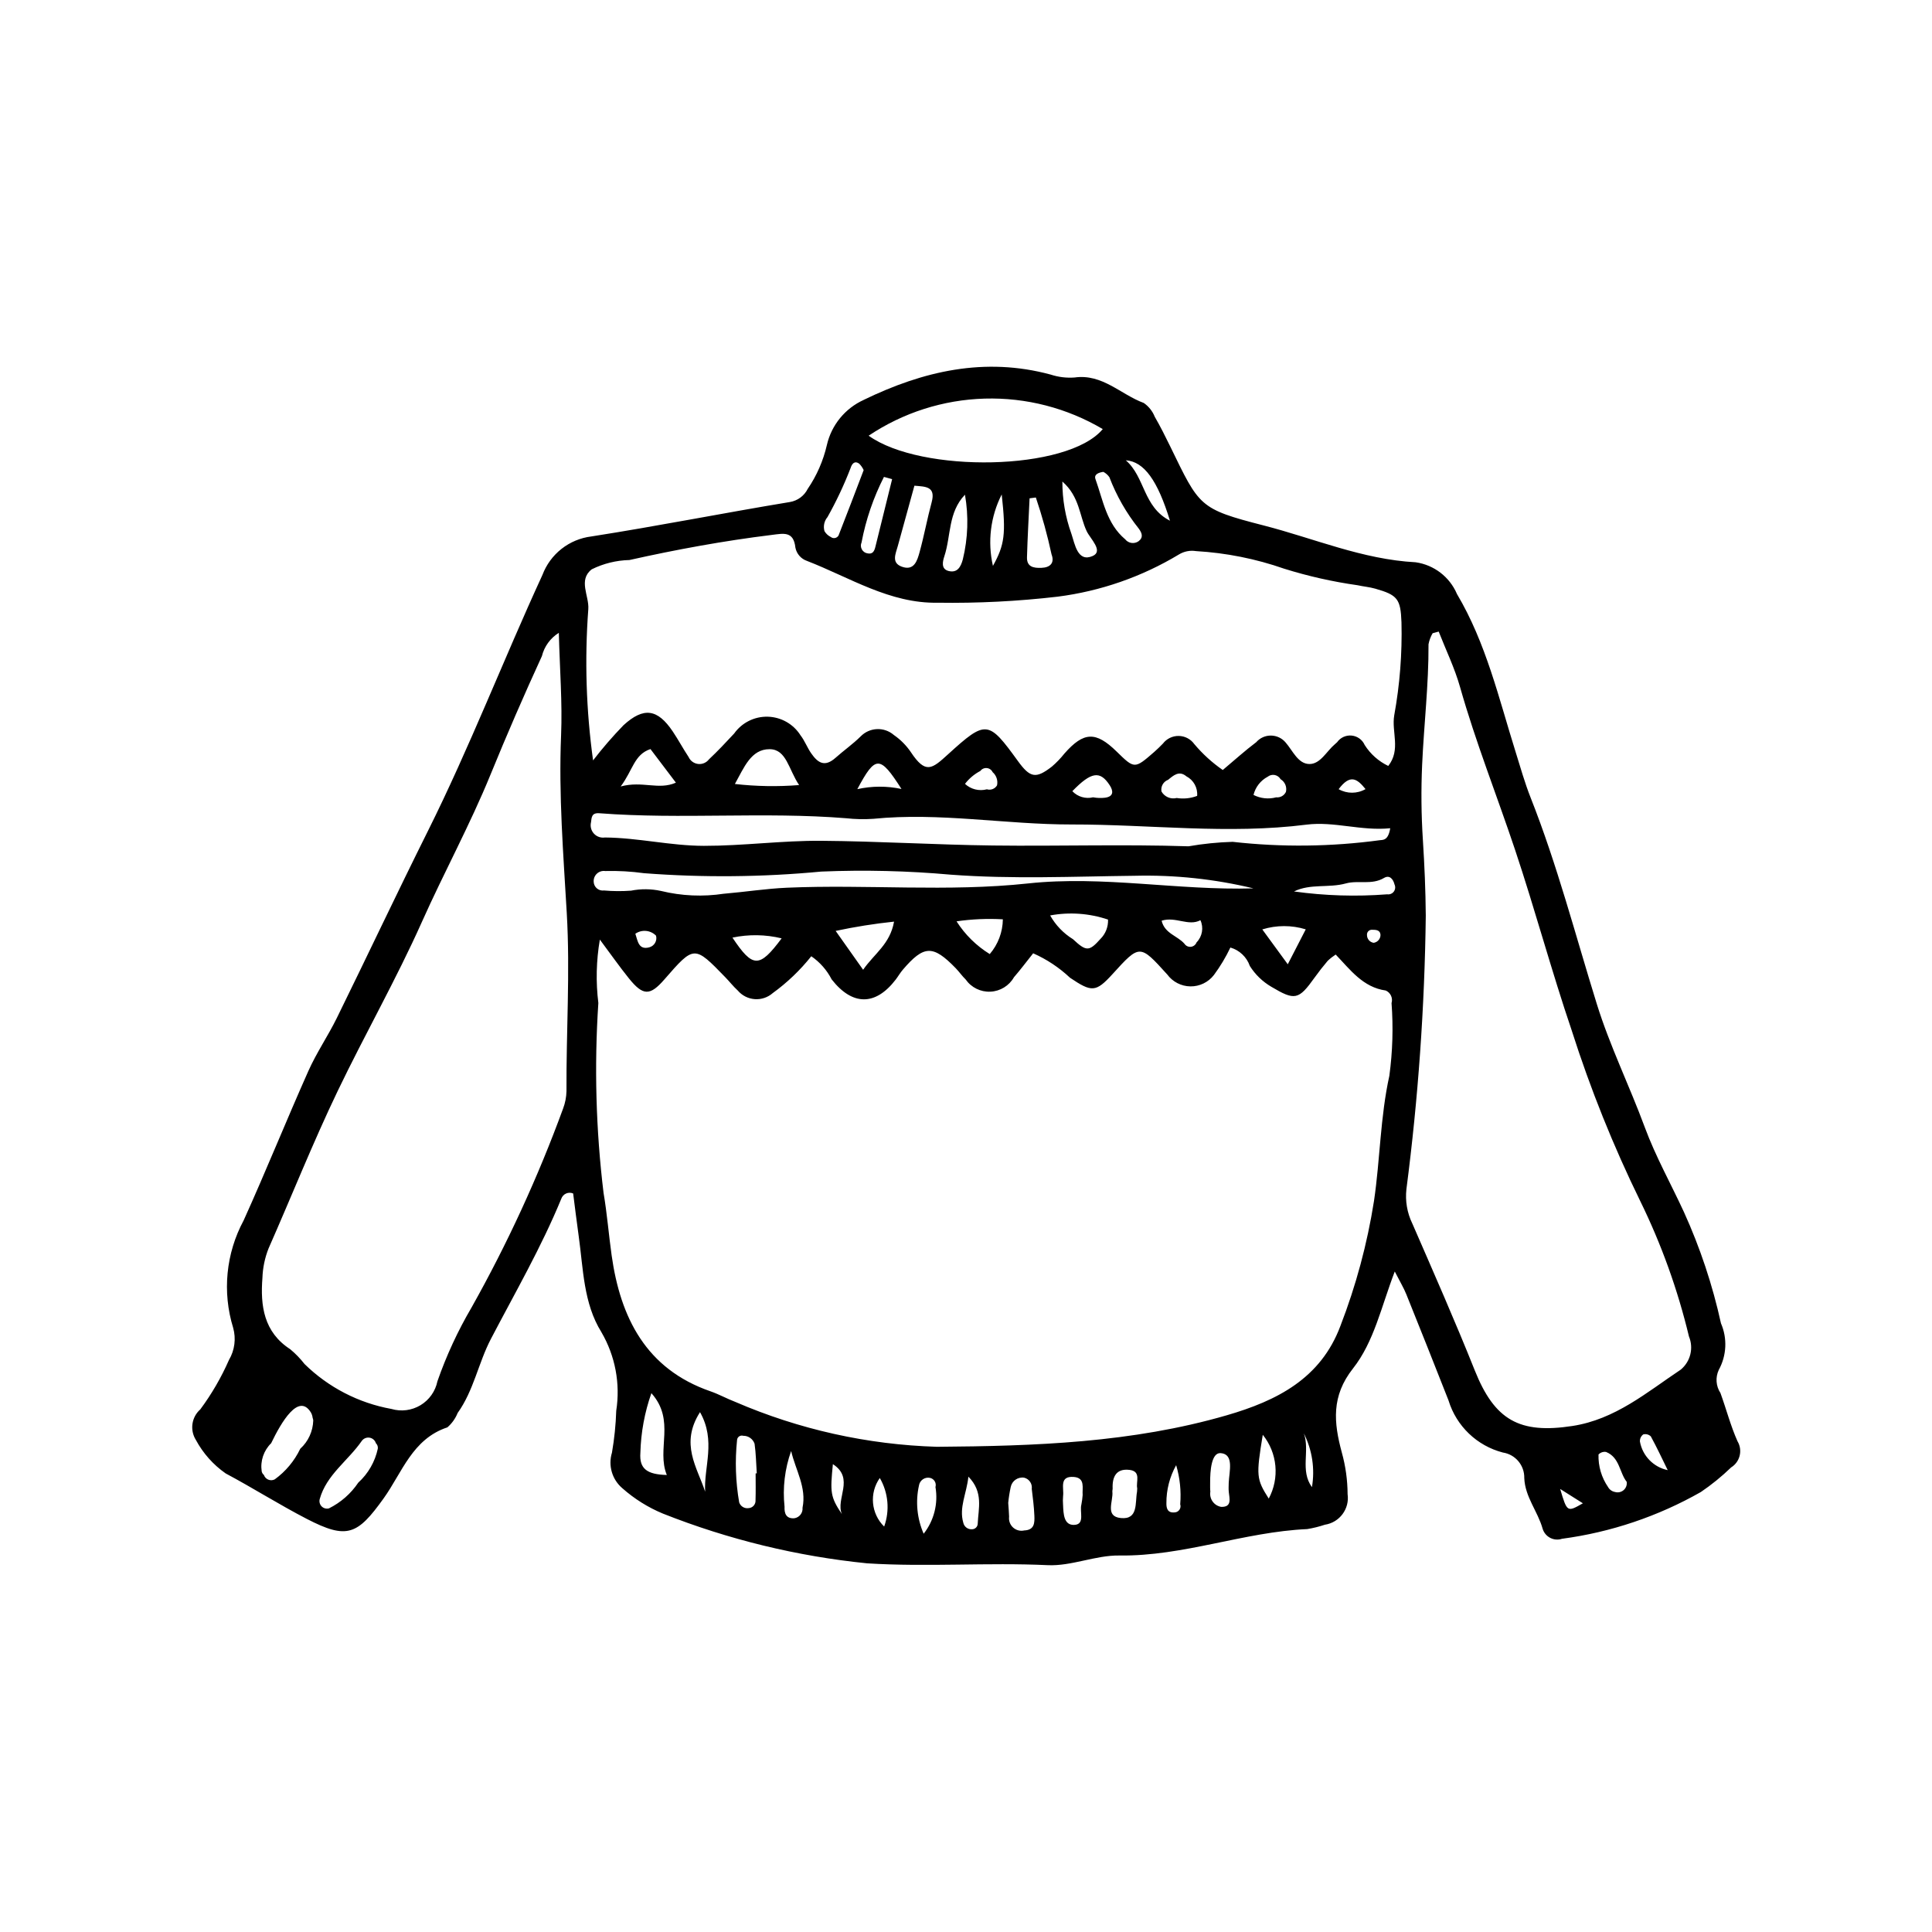
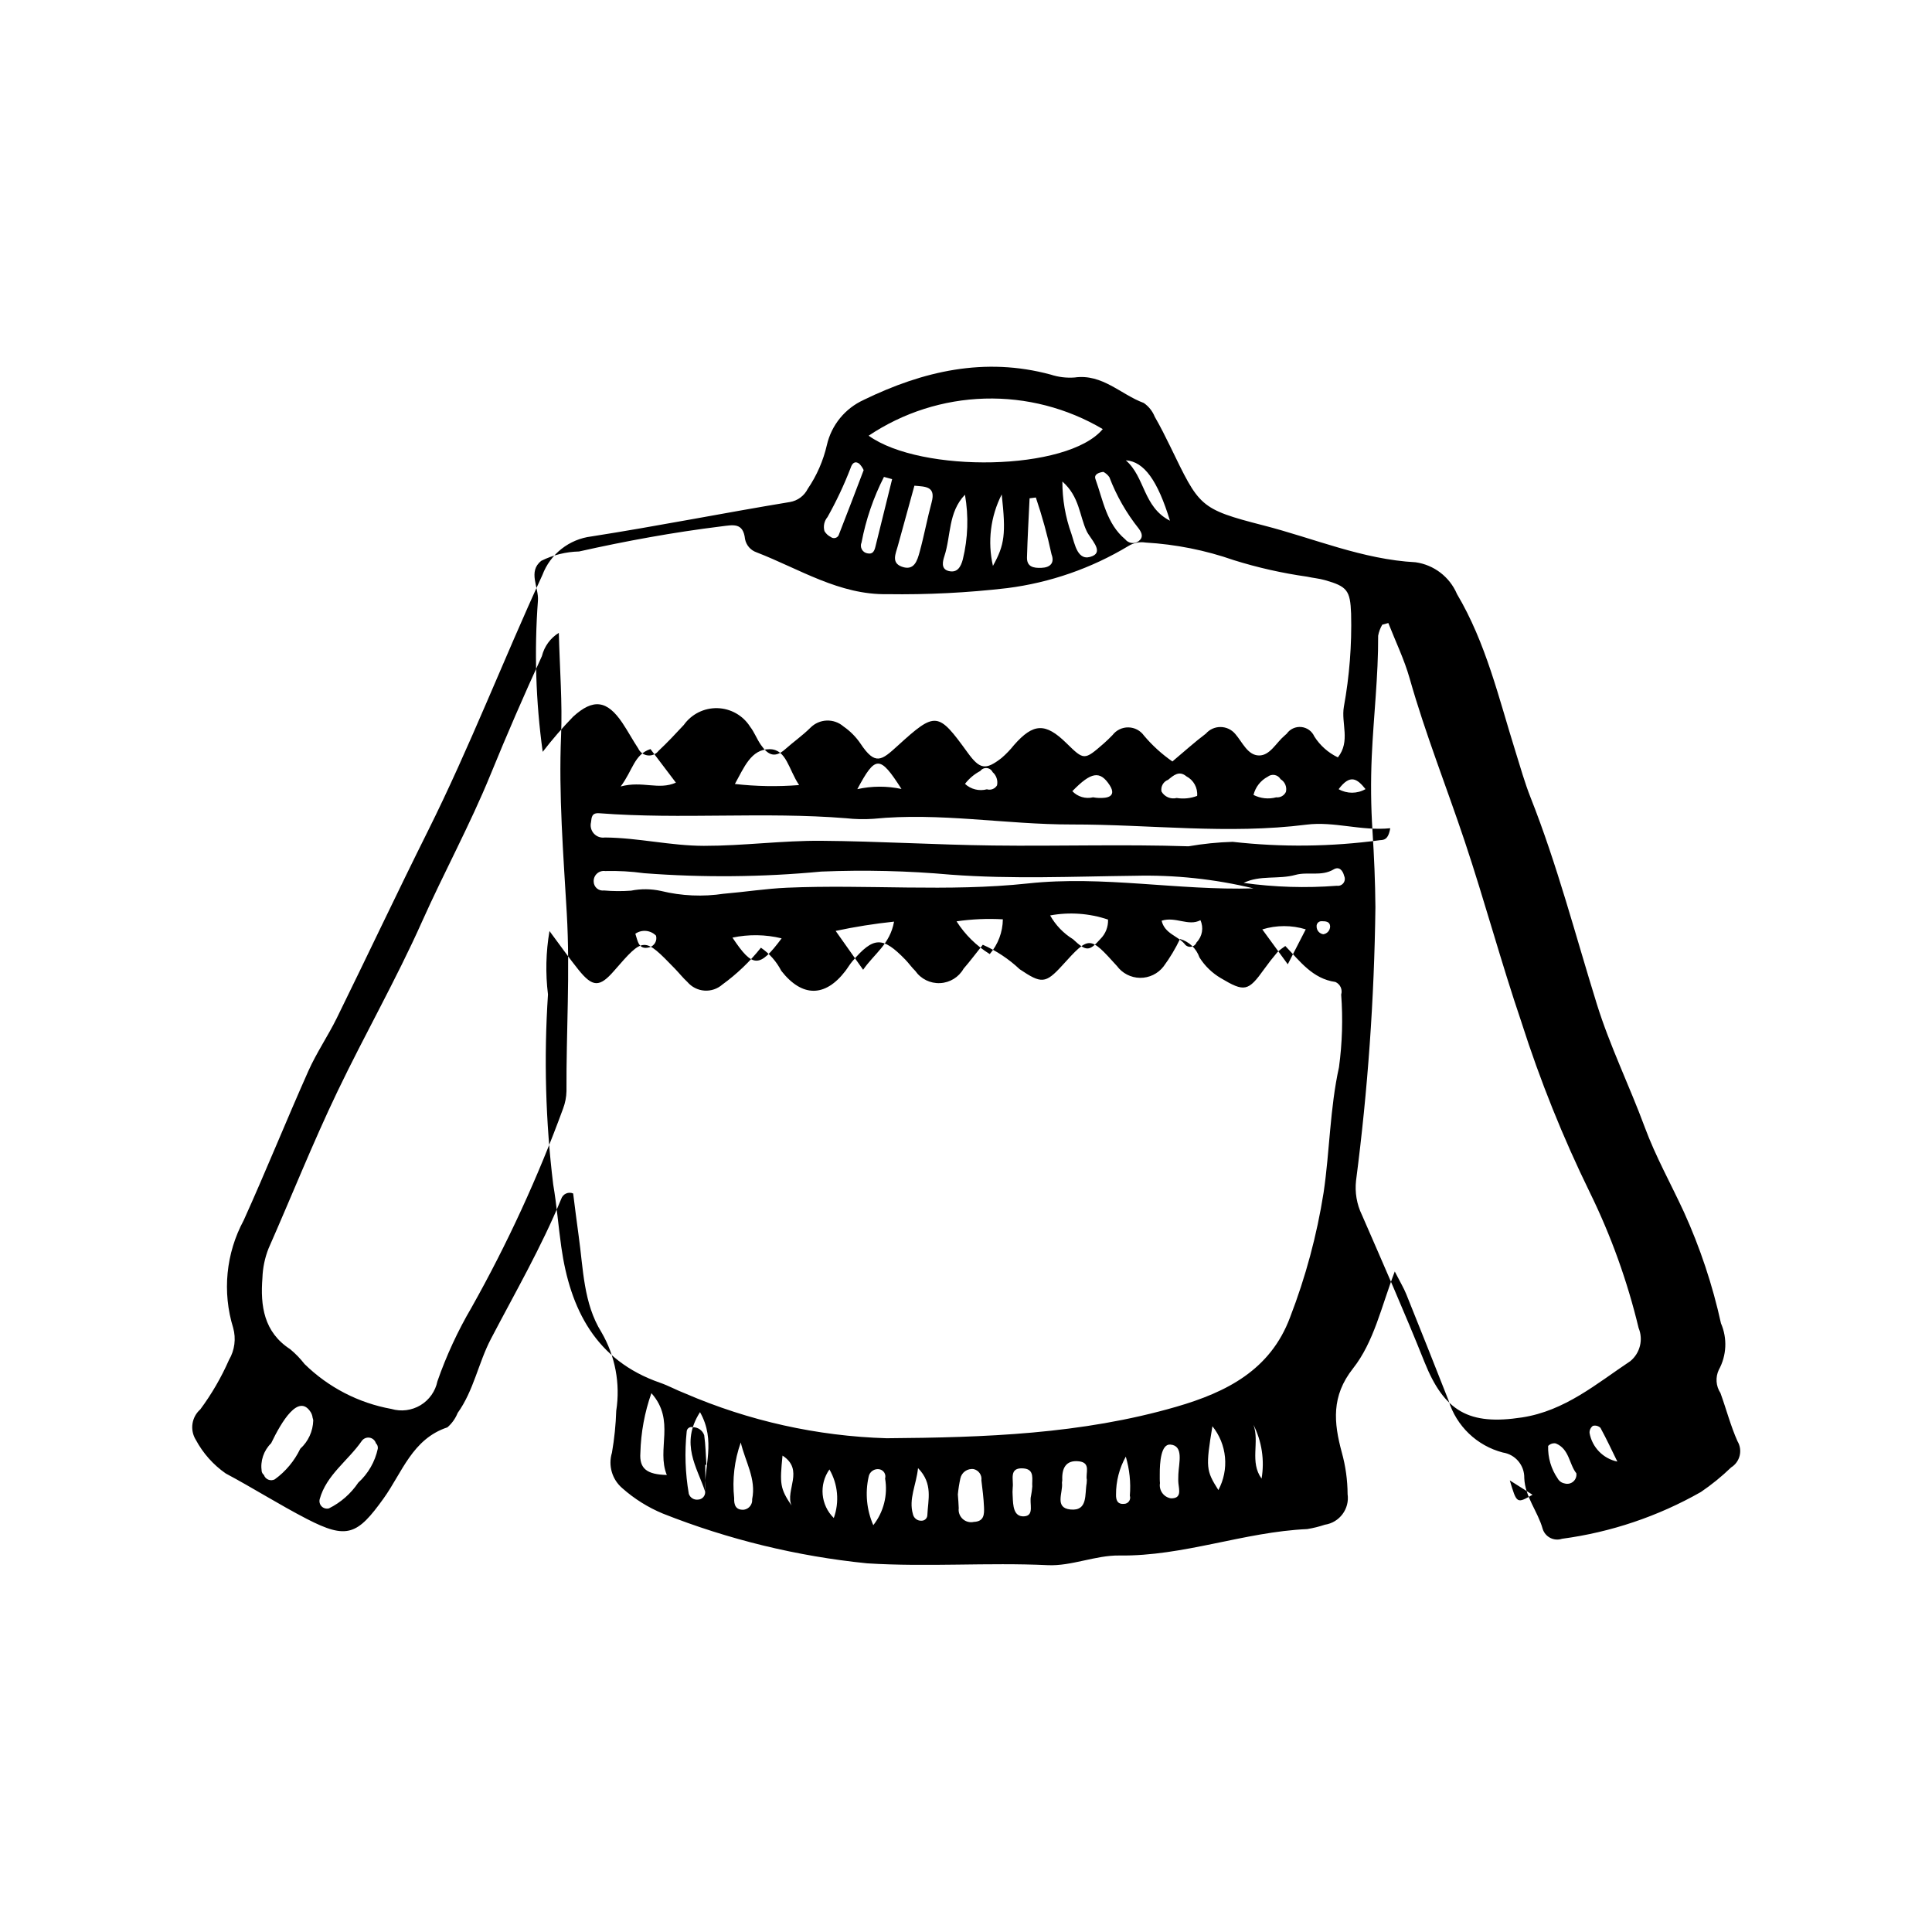
<svg xmlns="http://www.w3.org/2000/svg" fill="#000000" width="800px" height="800px" version="1.1" viewBox="144 144 512 512">
-   <path d="m604.46 525.96c-1.84-4.121-2.977-8.547-4.527-12.805-1.199-1.824-1.363-4.137-0.441-6.117 2.09-3.805 2.309-8.359 0.582-12.344-2.231-10.152-5.523-20.043-9.82-29.504-3.449-7.484-7.496-14.68-10.371-22.457-4.051-10.969-9.262-21.555-12.719-32.691-5.676-18.281-10.477-36.828-17.539-54.676-1.555-3.93-2.711-8.066-3.981-12.125-4.449-14.203-7.816-28.832-15.551-41.852l0.004-0.004c-1.934-4.512-6.082-7.688-10.941-8.379-14.062-0.742-26.914-6.324-40.27-9.754-17.168-4.41-17.008-4.996-24.789-20.996-1.281-2.633-2.602-5.254-4.062-7.789l-0.004 0.004c-0.586-1.488-1.602-2.769-2.918-3.68-6.098-2.242-10.957-7.785-18.332-6.754-2.137 0.16-4.285-0.098-6.324-0.766-17.48-4.727-33.801-0.957-49.566 6.703l0.004 0.004c-4.941 2.246-8.551 6.664-9.762 11.953-0.957 4.16-2.68 8.105-5.082 11.633-0.926 1.84-2.668 3.129-4.699 3.473-17.574 2.902-35.051 6.383-52.648 9.129-2.883 0.355-5.617 1.496-7.898 3.293-2.285 1.797-4.031 4.188-5.055 6.906-10.359 22.504-19.27 45.648-30.34 67.84-8.203 16.441-16.035 33.07-24.141 49.562-2.344 4.766-5.383 9.203-7.543 14.043-5.856 13.137-11.227 26.496-17.152 39.602l0.004-0.008c-4.707 8.738-5.711 18.996-2.789 28.48 0.805 2.867 0.406 5.938-1.102 8.504-2.039 4.644-4.59 9.047-7.613 13.121-2.312 2.043-2.809 5.461-1.172 8.078 1.902 3.543 4.609 6.59 7.91 8.891 7.258 3.867 14.219 8.289 21.492 12.047 10.684 5.516 13.406 4.25 20.344-5.418 4.922-6.856 7.609-15.766 16.914-18.844 1.195-1.035 2.129-2.344 2.719-3.812 4.266-5.953 5.488-13.27 8.828-19.652 6.414-12.27 13.355-24.277 18.637-37.117 0.211-0.617 0.668-1.121 1.266-1.387 0.598-0.266 1.277-0.27 1.879-0.012 0.465 3.586 0.926 7.449 1.469 11.301 1.223 8.68 1.238 17.777 6.023 25.461v0.004c3.66 6.277 5.047 13.621 3.926 20.801-0.121 3.731-0.5 7.449-1.137 11.125-1.047 3.406 0.035 7.109 2.75 9.418 3.191 2.828 6.832 5.106 10.773 6.734 17.336 6.867 35.543 11.301 54.094 13.172 16.02 1.012 31.93-0.262 47.883 0.488 6.262 0.293 12.645-2.652 18.949-2.562 17.027 0.234 33.008-6.254 49.832-7.004v-0.004c1.582-0.258 3.137-0.645 4.656-1.152 3.891-0.59 6.578-4.207 6.016-8.102-0.016-3.734-0.535-7.449-1.535-11.047-2.148-7.949-2.809-14.934 2.957-22.246 5.59-7.086 7.492-16.359 11.078-25.711 1.406 2.754 2.375 4.344 3.062 6.047 3.773 9.367 7.508 18.754 11.199 28.156l-0.004 0.004c2.082 6.773 7.527 11.988 14.387 13.77 3.32 0.504 5.75 3.394 5.676 6.75 0.195 5.043 3.59 8.852 4.871 13.469 0.32 1.039 1.043 1.902 2.008 2.398 0.965 0.5 2.09 0.586 3.121 0.242 12.949-1.727 25.441-5.938 36.797-12.395 2.856-1.938 5.539-4.121 8.023-6.519 2.356-1.461 3.109-4.539 1.695-6.922zm-380.88 1.965-0.012 0.02c-1.543 3.223-3.867 6.008-6.762 8.105-0.531 0.273-1.152 0.301-1.703 0.074-0.551-0.227-0.977-0.68-1.164-1.242-0.301-0.238-0.508-0.578-0.586-0.953-0.41-2.746 0.52-5.519 2.504-7.461 2.754-5.723 7.254-13.285 10.469-8.25v-0.004c0.289 0.461 0.465 0.984 0.523 1.523 0.09 0.223 0.145 0.457 0.164 0.695-0.078 2.859-1.316 5.566-3.434 7.492zm15.367 8.992c-1.957 2.91-4.637 5.262-7.777 6.82-0.688 0.18-1.422-0.02-1.926-0.52-0.5-0.504-0.699-1.238-0.52-1.926 1.773-6.449 7.523-10.176 11.16-15.445 0.473-0.648 1.273-0.977 2.066-0.844 0.793 0.133 1.441 0.707 1.672 1.477 0.395 0.367 0.578 0.906 0.5 1.441-0.742 3.465-2.551 6.613-5.176 8.996zm55.176-103.76c-0.035 1.574-0.336 3.133-0.891 4.609-6.66 18.203-14.781 35.844-24.273 52.742-3.641 6.203-6.668 12.75-9.035 19.539-0.543 2.652-2.172 4.957-4.492 6.352-2.32 1.391-5.117 1.75-7.715 0.984-8.688-1.57-16.703-5.719-23.008-11.902-1.125-1.445-2.402-2.766-3.812-3.934-6.988-4.527-7.926-11.496-7.352-18.887 0.09-2.668 0.637-5.305 1.617-7.789 6.125-13.879 11.734-27.996 18.293-41.668 7.231-15.074 15.535-29.621 22.367-44.918 5.852-13.094 12.754-25.738 18.168-39 4.32-10.578 8.859-21.047 13.621-31.41v0.004c0.629-2.562 2.238-4.777 4.484-6.168 0.254 9.828 0.961 18.535 0.598 27.199-0.66 15.758 0.602 31.414 1.508 47.098 0.91 15.719-0.16 31.43-0.078 47.148zm159.93-151.16c-7.164-3.672-6.559-11.562-11.703-16.012 4.867 0.332 8.449 5.387 11.703 16.012zm-16.059-11.547c1.875 4.914 4.5 9.512 7.781 13.625 0.859 1.172 1.32 2.34-0.07 3.379h-0.004c-1.129 0.773-2.664 0.543-3.516-0.535-4.953-4.164-5.859-10.348-7.875-15.953-0.438-1.211 0.77-1.742 2.098-1.914 0.633 0.332 1.176 0.812 1.586 1.398zm-4.438 20.902c-4.008 1.742-4.703-3.195-5.621-5.887-1.598-4.441-2.406-9.129-2.394-13.852 4.578 4.008 4.519 9.109 6.445 13.164 0.957 2.019 4.531 5.285 1.57 6.574zm2.688-33.641c-9.285 11.172-48.168 11.727-62.043 1.754 9.121-6.113 19.789-9.52 30.77-9.832 10.977-0.309 21.82 2.492 31.273 8.078zm-16.285 36.777c-2.066 0.07-3.867-0.25-3.797-2.801 0.145-5.211 0.449-10.422 0.688-15.629l1.664-0.215-0.004-0.004c1.672 4.941 3.062 9.977 4.16 15.074 0.84 2.211-0.266 3.488-2.711 3.574zm-12.816-0.52h-0.004c-1.469-6.391-0.645-13.09 2.324-18.934 1.164 10.488 0.77 13.359-2.324 18.934zm-7.981-1.73c-0.562 2.094-1.5 3.621-3.738 3.09-2.168-0.516-1.57-2.66-1.148-3.953 1.77-5.402 0.957-11.594 5.453-16.277l-0.004-0.004c1 5.691 0.805 11.531-0.566 17.145zm-8.262-15.137c-1.18 4.356-1.988 8.816-3.184 13.168-0.621 2.258-1.43 5.113-4.731 3.906-2.832-1.035-1.621-3.43-1.062-5.453 1.418-5.113 2.816-10.23 4.406-16.008 2.832 0.266 5.734 0.094 4.57 4.387zm-12.641-6.715 2.164 0.59c-1.48 5.981-2.973 11.961-4.438 17.945-0.273 1.121-0.711 2.008-2.047 1.73v0.004c-0.648-0.09-1.215-0.477-1.531-1.047-0.32-0.57-0.352-1.258-0.086-1.855 1.145-6.039 3.144-11.887 5.938-17.367zm-14.961 10.641c2.352-4.184 4.398-8.535 6.125-13.012 0.324-1.012 0.98-2.016 2.242-1.168v-0.004c0.508 0.5 0.922 1.09 1.215 1.742-2.262 5.914-4.414 11.641-6.66 17.328-0.199 0.348-0.543 0.59-0.938 0.668-0.391 0.074-0.801-0.023-1.113-0.273-0.699-0.344-1.281-0.883-1.676-1.555-0.367-1.297-0.066-2.695 0.805-3.727zm4.949 79.812v0.004c2.383 0.262 4.781 0.316 7.172 0.152 17.613-1.758 35.07 1.523 52.617 1.5 20.738-0.027 41.445 2.68 62.23 0.039 7.231-0.918 14.523 1.734 22.16 0.957-0.531 3.152-1.746 3.086-2.711 3.164-12.949 1.754-26.066 1.902-39.051 0.438-3.922 0.117-7.828 0.512-11.691 1.184-17.277-0.562-34.59 0.004-51.883-0.211-15.148-0.188-30.285-1.129-45.43-1.246-10.375-0.082-20.715 1.348-31.125 1.336-8.816-0.012-17.41-2.141-26.203-2.211v-0.004c-1.09 0.172-2.195-0.211-2.938-1.027-0.746-0.812-1.031-1.945-0.766-3.016 0.16-1.281 0.152-2.535 2.199-2.379 21.781 1.664 43.637-0.43 65.418 1.324zm-59.762-8.418c3.25-4.32 3.551-8.465 7.894-9.91l6.742 8.902c-4.625 2.035-8.805-0.551-14.637 1.008zm30.27-0.664c2.41-4.293 4.258-9.258 9.219-9.215 4.461 0.035 4.996 5.356 7.797 9.508-5.668 0.453-11.367 0.355-17.016-0.289zm32.445 1.375c4.805-8.992 5.957-9.031 11.699-0.051v0.004c-3.856-0.824-7.848-0.809-11.699 0.047zm28.531-1.398c1.09-1.422 2.477-2.59 4.066-3.422 0.398-0.539 1.051-0.832 1.719-0.766 0.668 0.062 1.254 0.473 1.543 1.082 0.996 0.867 1.441 2.207 1.168 3.496-0.547 0.93-1.66 1.363-2.691 1.051-2.055 0.547-4.246 0.004-5.805-1.441zm28.449 1.934c5.008-5.152 7.34-5.512 9.902-1.574 1 1.535 1.09 3.019-1.273 3.312-1.043 0.121-2.098 0.082-3.133-0.113-1.988 0.484-4.086-0.137-5.496-1.625zm25.383-3.012c1.414-1.16 2.91-2.539 4.836-0.926 1.914 0.992 3.043 3.039 2.856 5.188-1.727 0.66-3.594 0.852-5.418 0.559-1.578 0.398-3.234-0.309-4.035-1.727-0.242-1.32 0.5-2.629 1.762-3.094zm22.625 4.004 0.004 0.004c0.508-2.07 1.875-3.828 3.758-4.824 0.523-0.414 1.203-0.582 1.859-0.457 0.656 0.129 1.227 0.535 1.559 1.113 1.152 0.688 1.727 2.047 1.418 3.356-0.461 0.988-1.5 1.57-2.586 1.449-2.012 0.539-4.156 0.312-6.012-0.637zm22.566-1.523c3.051-4.062 4.883-2.809 7.121-0.02h0.004c-2.203 1.273-4.914 1.281-7.125 0.02zm-8.719 37.152-4.762 9.254-6.75-9.238v-0.004c3.75-1.156 7.762-1.164 11.512-0.016zm-188.7-12.582c-0.062-0.812 0.242-1.609 0.836-2.168 0.59-0.559 1.402-0.816 2.207-0.707 3.445-0.09 6.891 0.102 10.301 0.574 15.641 1.195 31.352 1.051 46.969-0.43 11.457-0.473 22.934-0.199 34.352 0.824 16.258 1.215 32.492 0.473 48.734 0.289 10.582-0.262 21.148 0.859 31.441 3.34-19.969 0.598-39.848-3.449-59.723-1.309-21.32 2.293-42.605 0.215-63.879 1.133-5.586 0.242-11.137 1.125-16.715 1.594l-0.008-0.004c-5.555 0.848-11.223 0.602-16.684-0.734-2.609-0.57-5.309-0.598-7.93-0.074-2.387 0.176-4.785 0.16-7.168-0.047-0.672 0.09-1.352-0.105-1.871-0.539-0.52-0.434-0.832-1.066-0.863-1.742zm159.77 16.031v-0.004c-0.238 0.641-0.812 1.094-1.492 1.176-0.68 0.078-1.344-0.23-1.719-0.801-1.84-2.129-5.242-2.68-6.051-6.113 3.719-1.184 7.106 1.559 10.281-0.133v-0.004c0.906 1.98 0.504 4.32-1.02 5.879zm-23.465-6.039c0.078 1.91-0.648 3.766-2.004 5.117-2.992 3.348-3.742 3.391-7.285 0.082-2.519-1.551-4.602-3.719-6.051-6.297 5.121-0.949 10.402-0.57 15.34 1.098zm-31.344 9.145v-0.004c-3.551-2.191-6.559-5.156-8.801-8.676 4.062-0.59 8.176-0.77 12.273-0.535-0.039 3.387-1.27 6.644-3.473 9.211zm-25.363-8.598c-1.07 5.996-5.242 8.477-8.195 12.754l-7.277-10.293 0.004-0.008c5.109-1.09 10.273-1.91 15.469-2.457zm-29.793 4.43c-5.926 7.941-7.633 7.883-13.031-0.195v-0.004c4.305-0.91 8.758-0.844 13.031 0.195zm-35.02 2.363c-2.922 0.809-3.106-1.695-3.746-3.586v-0.004c1.711-1.188 4.023-0.969 5.481 0.512 0.355 1.328-0.414 2.691-1.734 3.07zm-2.414 133.99c0.141-5.398 1.125-10.738 2.918-15.828 6.492 7.269 1.281 14.848 4.09 21.684-5.219-0.133-7.32-1.621-7.008-5.856zm17.164 10.266c-2.102-6.434-6.734-12.652-1.359-21.059 4.301 7.594 0.984 14.48 1.363 21.059zm13.348 2.266h0.004c0.043 0.531-0.133 1.055-0.484 1.453-0.352 0.398-0.852 0.637-1.383 0.66-1.082 0.152-2.121-0.492-2.465-1.531-0.945-5.449-1.133-11-0.562-16.5 0.02-0.391 0.219-0.75 0.539-0.973 0.32-0.223 0.727-0.289 1.102-0.172 1.352-0.02 2.559 0.832 3 2.109 0.371 2.59 0.406 5.227 0.582 7.844l-0.305 0.008c0 2.367 0.055 4.738-0.023 7.102zm12.457 2.012h0.004c0.129 1.355-0.824 2.574-2.172 2.781-2.191 0.16-2.676-1.301-2.594-3.055-0.535-4.988 0.062-10.035 1.746-14.762 1.18 5.051 4.141 9.656 3.019 15.035zm10.438 1.688c-3.086-4.606-3.125-5.742-2.391-13.246 5.867 3.785 0.645 9.203 2.391 13.246zm11.199 3.293c-3.492-3.426-3.981-8.879-1.156-12.871 2.262 3.914 2.684 8.621 1.156 12.871zm10.469 1.898v0.004c-1.762-4.019-2.195-8.492-1.246-12.777 0.102-0.668 0.477-1.266 1.035-1.648 0.559-0.383 1.25-0.52 1.91-0.375 0.52 0.121 0.969 0.449 1.238 0.906 0.27 0.461 0.34 1.012 0.191 1.523 0.754 4.383-0.383 8.875-3.129 12.371zm14.324-2.656v0.004c-0.02 0.82-0.699 1.477-1.52 1.469-1.09 0.078-2.07-0.66-2.301-1.727-1.18-4.07 0.871-7.672 1.352-12.211 4.051 4.137 2.633 8.426 2.469 12.469zm12.344 1.781v0.004c-1.051 0.246-2.16-0.039-2.961-0.762-0.805-0.727-1.203-1.797-1.066-2.871-0.02-1.059-0.133-2.113-0.234-3.66v0.004c0.137-1.414 0.359-2.82 0.66-4.207 0.336-1.645 1.898-2.734 3.555-2.484 1.34 0.324 2.211 1.609 2.023 2.973 0.289 2.356 0.594 4.719 0.691 7.09 0.074 1.848 0.074 3.805-2.668 3.918zm15.465-9.387v0.004c-0.062 0.852-0.176 1.699-0.34 2.539-0.5 1.883 0.98 5.156-1.75 5.371-2.922 0.23-3-2.91-3.098-5.269l-0.004 0.004c-0.066-0.789-0.062-1.586 0.008-2.375 0.281-2.066-1.125-5.367 2.852-5.055 3.106 0.242 2.172 3.004 2.332 4.785zm14.465-1.777v0.004c0 0.309-0.02 0.617-0.055 0.926-0.547 2.914 0.383 7.414-4.281 6.957-4.328-0.422-1.965-4.477-2.254-7.016-0.027-0.258 0.086-0.527 0.074-0.789-0.137-3.113 0.941-5.371 4.441-4.961 3.25 0.379 1.668 3.207 2.074 4.883zm9.863 6.391c-1.816 0.168-2.168-1.082-2.133-2.465v0.004c-0.02-3.519 0.871-6.981 2.586-10.055 0.996 3.356 1.359 6.863 1.074 10.352 0.168 0.496 0.09 1.043-0.211 1.473-0.305 0.43-0.793 0.688-1.316 0.695zm14.391-5.492c0.176 1.793 0.926 4.094-1.98 4.027v0.004c-0.922-0.148-1.746-0.66-2.289-1.418-0.547-0.758-0.766-1.699-0.613-2.621-0.078-0.785-0.051-1.582-0.051-2.371-0.016-3.09 0.316-8.035 2.801-7.84 3.621 0.281 2.242 4.894 2.125 7.863-0.008 0.785-0.07 1.578 0.008 2.359zm10.598 1.832c-3.285-5.172-3.375-6.012-1.582-16.906v-0.004c1.895 2.352 3.055 5.211 3.336 8.219 0.281 3.004-0.328 6.027-1.754 8.691zm11.449-3.035c-3.215-4.406-0.484-9.629-2.144-14.246 2.215 4.398 2.965 9.391 2.144 14.246zm20.527-109.08c-2.434 10.98-2.453 22.215-4.09 33.277-1.785 11.312-4.769 22.406-8.898 33.09-5.207 13.922-16.793 19.805-30.113 23.668-25.145 7.293-50.848 8.156-76.816 8.352-18.395-0.555-36.516-4.59-53.406-11.887-2.238-0.852-4.356-2.039-6.613-2.82-17.09-5.914-23.852-19.559-26.176-35.98-0.777-5.496-1.211-11.133-2.148-16.598-2.027-16.695-2.488-33.543-1.379-50.32-0.691-5.594-0.555-11.258 0.398-16.809 3.004 4.027 5.238 7.223 7.68 10.254 3.773 4.688 5.602 4.695 9.422 0.305 7.902-9.074 7.902-9.078 16.156-0.566 1.113 1.148 2.109 2.426 3.289 3.504 1.133 1.332 2.75 2.156 4.492 2.285 1.742 0.129 3.465-0.449 4.777-1.602 3.832-2.777 7.269-6.062 10.215-9.766 2.281 1.566 4.137 3.676 5.402 6.137 5.496 7.031 11.621 7.031 16.973 0.047 0.648-0.848 1.18-1.789 1.871-2.598 5.613-6.562 7.996-6.637 14.027-0.422 0.93 0.957 1.691 2.078 2.648 3v0.004c1.492 2.129 3.969 3.344 6.562 3.219 2.598-0.121 4.949-1.566 6.231-3.828 1.73-1.992 3.309-4.113 5.09-6.34h-0.004c3.602 1.59 6.906 3.785 9.773 6.484 5.742 3.856 6.82 3.906 11.281-0.996 7.199-7.918 7.199-7.918 14.461 0.105l0.004-0.004c1.434 1.969 3.715 3.148 6.152 3.18s4.746-1.086 6.234-3.019c1.684-2.277 3.144-4.715 4.363-7.277 2.41 0.695 4.332 2.519 5.156 4.891 1.422 2.262 3.371 4.144 5.676 5.496 6.242 3.715 7.238 3.531 11.492-2.43 1.086-1.52 2.242-2.992 3.449-4.414v-0.004c0.66-0.625 1.375-1.184 2.133-1.68 3.852 4.004 7.203 8.684 13.277 9.535 1.273 0.57 1.93 1.996 1.527 3.336 0.477 6.398 0.285 12.832-0.574 19.191zm-5.945-37.246c-0.031-0.375 0.102-0.742 0.367-1.012 0.266-0.266 0.633-0.402 1.008-0.375 1.02 0 2.125 0.074 2.207 1.336 0.02 1.062-0.758 1.973-1.809 2.125-1.023-0.152-1.781-1.035-1.773-2.074zm5.375-10.781c-8.242 0.641-16.523 0.387-24.711-0.754 4.328-2.141 9.199-0.867 13.754-2.133 3.246-0.898 6.859 0.484 10.098-1.449 1.469-0.875 2.43 0.293 2.785 1.727v0.004c0.289 0.609 0.219 1.332-0.184 1.879-0.402 0.543-1.074 0.824-1.742 0.727zm0.262-34.023v0.004c-2.559-1.23-4.719-3.148-6.242-5.543-0.613-1.395-1.93-2.352-3.445-2.504-1.516-0.152-2.996 0.523-3.871 1.77-0.188 0.188-0.395 0.363-0.598 0.535-2.207 1.863-3.832 5.258-6.738 5.234-3.016-0.023-4.394-3.512-6.301-5.703-0.961-1.152-2.379-1.82-3.875-1.836-1.5-0.02-2.93 0.621-3.914 1.75-2.973 2.238-5.742 4.75-8.871 7.375-2.809-1.945-5.344-4.254-7.543-6.867-0.953-1.332-2.484-2.137-4.125-2.16-1.641-0.027-3.195 0.727-4.191 2.027-0.746 0.762-1.504 1.516-2.305 2.215-5.219 4.539-5.223 4.531-9.969-0.113-5.519-5.402-8.723-5.269-13.832 0.539-0.992 1.246-2.098 2.398-3.305 3.438-4.262 3.309-5.773 3.019-9.02-1.457-7.812-10.785-8.43-10.965-18.508-1.789-4.285 3.902-5.938 5.34-9.871-0.582v-0.004c-1.207-1.773-2.731-3.305-4.496-4.523-2.559-2.215-6.394-2.066-8.773 0.344-2.102 2.082-4.496 3.75-6.668 5.684-2.957 2.637-4.754 1.266-6.465-1.176-1.062-1.52-1.711-3.344-2.848-4.793h0.004c-1.891-2.977-5.137-4.816-8.664-4.91-3.523-0.09-6.863 1.578-8.906 4.453-2.176 2.344-4.371 4.684-6.703 6.871l0.004 0.004c-0.68 0.871-1.77 1.328-2.867 1.195-1.102-0.133-2.051-0.828-2.508-1.84-1.469-2.219-2.727-4.582-4.211-6.789-4.012-5.953-7.672-6.531-13.02-1.656h-0.004c-2.867 2.957-5.566 6.074-8.082 9.34-1.836-13.281-2.258-26.723-1.262-40.09 0.254-3.516-2.738-7.699 0.895-10.535v-0.004c3.113-1.543 6.527-2.387 10.004-2.469 12.469-2.789 25.016-5.09 37.707-6.652 3.141-0.387 5.793-1.074 6.277 3.371 0.32 1.633 1.484 2.969 3.051 3.508 11.344 4.387 21.965 11.336 34.676 11.086 10.617 0.16 21.23-0.375 31.777-1.605 11.363-1.453 22.297-5.258 32.109-11.168 1.355-0.836 2.969-1.16 4.547-0.906 7.969 0.465 15.832 2.031 23.371 4.664 6.348 1.984 12.852 3.449 19.438 4.379 1.559 0.348 3.176 0.477 4.707 0.914 5.894 1.68 6.711 2.715 6.938 8.902 0.207 8.266-0.438 16.527-1.918 24.66-0.758 4.418 1.805 9.125-1.586 13.418zm45.562 191.61c2.527 1.594 4.238 2.676 6.019 3.801-4.176 2.387-4.176 2.387-6.019-3.797zm14.504 0.797c-0.766-0.141-1.426-0.613-1.805-1.289-1.746-2.535-2.637-5.562-2.539-8.637 0.516-0.547 1.27-0.801 2.008-0.676 3.617 1.457 3.527 5.477 5.465 7.918h0.004c0.117 0.828-0.195 1.66-0.828 2.203-0.637 0.543-1.508 0.727-2.305 0.48zm6.633-13.348c-0.051-0.742 0.281-1.461 0.879-1.902 0.715-0.188 1.477 0.012 2.008 0.523 1.598 2.926 3.008 5.949 4.477 8.945h0.004c-3.769-0.785-6.684-3.781-7.367-7.566zm10.832-19.078c-9.008 6.008-17.344 13.191-28.73 14.941-14.02 2.156-20.602-1.539-25.871-14.73-5.234-13.105-10.938-26.023-16.57-38.965h-0.004c-1.359-2.82-1.891-5.969-1.539-9.082 3.121-24.027 4.832-48.215 5.129-72.445-0.051-6.688-0.34-13.414-0.766-20.066v0.004c-0.43-6.637-0.496-13.293-0.199-19.938 0.48-10.648 1.746-21.254 1.691-31.934 0.191-1.031 0.559-2.023 1.09-2.93l1.609-0.441c1.914 4.894 4.238 9.672 5.66 14.707 4.141 14.629 9.77 28.738 14.578 43.125 5.312 15.898 9.656 32.125 15.055 47.996h-0.004c4.934 15.441 10.984 30.504 18.109 45.066 5.617 11.461 9.949 23.508 12.926 35.918 1.277 3.082 0.398 6.641-2.168 8.773z" />
+   <path d="m604.46 525.96c-1.84-4.121-2.977-8.547-4.527-12.805-1.199-1.824-1.363-4.137-0.441-6.117 2.09-3.805 2.309-8.359 0.582-12.344-2.231-10.152-5.523-20.043-9.82-29.504-3.449-7.484-7.496-14.68-10.371-22.457-4.051-10.969-9.262-21.555-12.719-32.691-5.676-18.281-10.477-36.828-17.539-54.676-1.555-3.93-2.711-8.066-3.981-12.125-4.449-14.203-7.816-28.832-15.551-41.852l0.004-0.004c-1.934-4.512-6.082-7.688-10.941-8.379-14.062-0.742-26.914-6.324-40.27-9.754-17.168-4.41-17.008-4.996-24.789-20.996-1.281-2.633-2.602-5.254-4.062-7.789l-0.004 0.004c-0.586-1.488-1.602-2.769-2.918-3.68-6.098-2.242-10.957-7.785-18.332-6.754-2.137 0.16-4.285-0.098-6.324-0.766-17.48-4.727-33.801-0.957-49.566 6.703l0.004 0.004c-4.941 2.246-8.551 6.664-9.762 11.953-0.957 4.16-2.68 8.105-5.082 11.633-0.926 1.84-2.668 3.129-4.699 3.473-17.574 2.902-35.051 6.383-52.648 9.129-2.883 0.355-5.617 1.496-7.898 3.293-2.285 1.797-4.031 4.188-5.055 6.906-10.359 22.504-19.27 45.648-30.34 67.84-8.203 16.441-16.035 33.07-24.141 49.562-2.344 4.766-5.383 9.203-7.543 14.043-5.856 13.137-11.227 26.496-17.152 39.602l0.004-0.008c-4.707 8.738-5.711 18.996-2.789 28.48 0.805 2.867 0.406 5.938-1.102 8.504-2.039 4.644-4.59 9.047-7.613 13.121-2.312 2.043-2.809 5.461-1.172 8.078 1.902 3.543 4.609 6.59 7.91 8.891 7.258 3.867 14.219 8.289 21.492 12.047 10.684 5.516 13.406 4.25 20.344-5.418 4.922-6.856 7.609-15.766 16.914-18.844 1.195-1.035 2.129-2.344 2.719-3.812 4.266-5.953 5.488-13.27 8.828-19.652 6.414-12.27 13.355-24.277 18.637-37.117 0.211-0.617 0.668-1.121 1.266-1.387 0.598-0.266 1.277-0.27 1.879-0.012 0.465 3.586 0.926 7.449 1.469 11.301 1.223 8.68 1.238 17.777 6.023 25.461v0.004c3.66 6.277 5.047 13.621 3.926 20.801-0.121 3.731-0.5 7.449-1.137 11.125-1.047 3.406 0.035 7.109 2.75 9.418 3.191 2.828 6.832 5.106 10.773 6.734 17.336 6.867 35.543 11.301 54.094 13.172 16.02 1.012 31.93-0.262 47.883 0.488 6.262 0.293 12.645-2.652 18.949-2.562 17.027 0.234 33.008-6.254 49.832-7.004v-0.004c1.582-0.258 3.137-0.645 4.656-1.152 3.891-0.59 6.578-4.207 6.016-8.102-0.016-3.734-0.535-7.449-1.535-11.047-2.148-7.949-2.809-14.934 2.957-22.246 5.59-7.086 7.492-16.359 11.078-25.711 1.406 2.754 2.375 4.344 3.062 6.047 3.773 9.367 7.508 18.754 11.199 28.156l-0.004 0.004c2.082 6.773 7.527 11.988 14.387 13.77 3.32 0.504 5.75 3.394 5.676 6.75 0.195 5.043 3.59 8.852 4.871 13.469 0.32 1.039 1.043 1.902 2.008 2.398 0.965 0.5 2.09 0.586 3.121 0.242 12.949-1.727 25.441-5.938 36.797-12.395 2.856-1.938 5.539-4.121 8.023-6.519 2.356-1.461 3.109-4.539 1.695-6.922zm-380.88 1.965-0.012 0.02c-1.543 3.223-3.867 6.008-6.762 8.105-0.531 0.273-1.152 0.301-1.703 0.074-0.551-0.227-0.977-0.68-1.164-1.242-0.301-0.238-0.508-0.578-0.586-0.953-0.41-2.746 0.52-5.519 2.504-7.461 2.754-5.723 7.254-13.285 10.469-8.25v-0.004c0.289 0.461 0.465 0.984 0.523 1.523 0.09 0.223 0.145 0.457 0.164 0.695-0.078 2.859-1.316 5.566-3.434 7.492zm15.367 8.992c-1.957 2.91-4.637 5.262-7.777 6.82-0.688 0.18-1.422-0.02-1.926-0.52-0.5-0.504-0.699-1.238-0.52-1.926 1.773-6.449 7.523-10.176 11.16-15.445 0.473-0.648 1.273-0.977 2.066-0.844 0.793 0.133 1.441 0.707 1.672 1.477 0.395 0.367 0.578 0.906 0.5 1.441-0.742 3.465-2.551 6.613-5.176 8.996zm55.176-103.76c-0.035 1.574-0.336 3.133-0.891 4.609-6.66 18.203-14.781 35.844-24.273 52.742-3.641 6.203-6.668 12.75-9.035 19.539-0.543 2.652-2.172 4.957-4.492 6.352-2.32 1.391-5.117 1.75-7.715 0.984-8.688-1.57-16.703-5.719-23.008-11.902-1.125-1.445-2.402-2.766-3.812-3.934-6.988-4.527-7.926-11.496-7.352-18.887 0.09-2.668 0.637-5.305 1.617-7.789 6.125-13.879 11.734-27.996 18.293-41.668 7.231-15.074 15.535-29.621 22.367-44.918 5.852-13.094 12.754-25.738 18.168-39 4.32-10.578 8.859-21.047 13.621-31.41v0.004c0.629-2.562 2.238-4.777 4.484-6.168 0.254 9.828 0.961 18.535 0.598 27.199-0.66 15.758 0.602 31.414 1.508 47.098 0.91 15.719-0.16 31.43-0.078 47.148zm159.93-151.16c-7.164-3.672-6.559-11.562-11.703-16.012 4.867 0.332 8.449 5.387 11.703 16.012zm-16.059-11.547c1.875 4.914 4.5 9.512 7.781 13.625 0.859 1.172 1.32 2.34-0.07 3.379h-0.004c-1.129 0.773-2.664 0.543-3.516-0.535-4.953-4.164-5.859-10.348-7.875-15.953-0.438-1.211 0.77-1.742 2.098-1.914 0.633 0.332 1.176 0.812 1.586 1.398zm-4.438 20.902c-4.008 1.742-4.703-3.195-5.621-5.887-1.598-4.441-2.406-9.129-2.394-13.852 4.578 4.008 4.519 9.109 6.445 13.164 0.957 2.019 4.531 5.285 1.57 6.574zm2.688-33.641c-9.285 11.172-48.168 11.727-62.043 1.754 9.121-6.113 19.789-9.52 30.77-9.832 10.977-0.309 21.82 2.492 31.273 8.078zm-16.285 36.777c-2.066 0.07-3.867-0.25-3.797-2.801 0.145-5.211 0.449-10.422 0.688-15.629l1.664-0.215-0.004-0.004c1.672 4.941 3.062 9.977 4.16 15.074 0.84 2.211-0.266 3.488-2.711 3.574zm-12.816-0.52h-0.004c-1.469-6.391-0.645-13.09 2.324-18.934 1.164 10.488 0.77 13.359-2.324 18.934zm-7.981-1.73c-0.562 2.094-1.5 3.621-3.738 3.09-2.168-0.516-1.57-2.66-1.148-3.953 1.77-5.402 0.957-11.594 5.453-16.277l-0.004-0.004c1 5.691 0.805 11.531-0.566 17.145zm-8.262-15.137c-1.18 4.356-1.988 8.816-3.184 13.168-0.621 2.258-1.43 5.113-4.731 3.906-2.832-1.035-1.621-3.43-1.062-5.453 1.418-5.113 2.816-10.23 4.406-16.008 2.832 0.266 5.734 0.094 4.57 4.387zm-12.641-6.715 2.164 0.59c-1.48 5.981-2.973 11.961-4.438 17.945-0.273 1.121-0.711 2.008-2.047 1.73v0.004c-0.648-0.09-1.215-0.477-1.531-1.047-0.32-0.57-0.352-1.258-0.086-1.855 1.145-6.039 3.144-11.887 5.938-17.367zm-14.961 10.641c2.352-4.184 4.398-8.535 6.125-13.012 0.324-1.012 0.98-2.016 2.242-1.168v-0.004c0.508 0.5 0.922 1.09 1.215 1.742-2.262 5.914-4.414 11.641-6.66 17.328-0.199 0.348-0.543 0.59-0.938 0.668-0.391 0.074-0.801-0.023-1.113-0.273-0.699-0.344-1.281-0.883-1.676-1.555-0.367-1.297-0.066-2.695 0.805-3.727zm4.949 79.812v0.004c2.383 0.262 4.781 0.316 7.172 0.152 17.613-1.758 35.07 1.523 52.617 1.5 20.738-0.027 41.445 2.68 62.23 0.039 7.231-0.918 14.523 1.734 22.16 0.957-0.531 3.152-1.746 3.086-2.711 3.164-12.949 1.754-26.066 1.902-39.051 0.438-3.922 0.117-7.828 0.512-11.691 1.184-17.277-0.562-34.59 0.004-51.883-0.211-15.148-0.188-30.285-1.129-45.43-1.246-10.375-0.082-20.715 1.348-31.125 1.336-8.816-0.012-17.41-2.141-26.203-2.211v-0.004c-1.09 0.172-2.195-0.211-2.938-1.027-0.746-0.812-1.031-1.945-0.766-3.016 0.16-1.281 0.152-2.535 2.199-2.379 21.781 1.664 43.637-0.43 65.418 1.324zm-59.762-8.418c3.25-4.32 3.551-8.465 7.894-9.91l6.742 8.902c-4.625 2.035-8.805-0.551-14.637 1.008zm30.27-0.664c2.41-4.293 4.258-9.258 9.219-9.215 4.461 0.035 4.996 5.356 7.797 9.508-5.668 0.453-11.367 0.355-17.016-0.289zm32.445 1.375c4.805-8.992 5.957-9.031 11.699-0.051v0.004c-3.856-0.824-7.848-0.809-11.699 0.047zm28.531-1.398c1.09-1.422 2.477-2.59 4.066-3.422 0.398-0.539 1.051-0.832 1.719-0.766 0.668 0.062 1.254 0.473 1.543 1.082 0.996 0.867 1.441 2.207 1.168 3.496-0.547 0.93-1.66 1.363-2.691 1.051-2.055 0.547-4.246 0.004-5.805-1.441zm28.449 1.934c5.008-5.152 7.34-5.512 9.902-1.574 1 1.535 1.09 3.019-1.273 3.312-1.043 0.121-2.098 0.082-3.133-0.113-1.988 0.484-4.086-0.137-5.496-1.625zm25.383-3.012c1.414-1.16 2.91-2.539 4.836-0.926 1.914 0.992 3.043 3.039 2.856 5.188-1.727 0.66-3.594 0.852-5.418 0.559-1.578 0.398-3.234-0.309-4.035-1.727-0.242-1.32 0.5-2.629 1.762-3.094zm22.625 4.004 0.004 0.004c0.508-2.07 1.875-3.828 3.758-4.824 0.523-0.414 1.203-0.582 1.859-0.457 0.656 0.129 1.227 0.535 1.559 1.113 1.152 0.688 1.727 2.047 1.418 3.356-0.461 0.988-1.5 1.57-2.586 1.449-2.012 0.539-4.156 0.312-6.012-0.637zm22.566-1.523c3.051-4.062 4.883-2.809 7.121-0.02h0.004c-2.203 1.273-4.914 1.281-7.125 0.02zm-8.719 37.152-4.762 9.254-6.75-9.238v-0.004c3.75-1.156 7.762-1.164 11.512-0.016zm-188.7-12.582c-0.062-0.812 0.242-1.609 0.836-2.168 0.59-0.559 1.402-0.816 2.207-0.707 3.445-0.09 6.891 0.102 10.301 0.574 15.641 1.195 31.352 1.051 46.969-0.43 11.457-0.473 22.934-0.199 34.352 0.824 16.258 1.215 32.492 0.473 48.734 0.289 10.582-0.262 21.148 0.859 31.441 3.34-19.969 0.598-39.848-3.449-59.723-1.309-21.32 2.293-42.605 0.215-63.879 1.133-5.586 0.242-11.137 1.125-16.715 1.594l-0.008-0.004c-5.555 0.848-11.223 0.602-16.684-0.734-2.609-0.57-5.309-0.598-7.93-0.074-2.387 0.176-4.785 0.16-7.168-0.047-0.672 0.09-1.352-0.105-1.871-0.539-0.52-0.434-0.832-1.066-0.863-1.742zm159.77 16.031v-0.004c-0.238 0.641-0.812 1.094-1.492 1.176-0.68 0.078-1.344-0.23-1.719-0.801-1.84-2.129-5.242-2.68-6.051-6.113 3.719-1.184 7.106 1.559 10.281-0.133v-0.004c0.906 1.98 0.504 4.32-1.02 5.879zm-23.465-6.039c0.078 1.91-0.648 3.766-2.004 5.117-2.992 3.348-3.742 3.391-7.285 0.082-2.519-1.551-4.602-3.719-6.051-6.297 5.121-0.949 10.402-0.57 15.34 1.098zm-31.344 9.145v-0.004c-3.551-2.191-6.559-5.156-8.801-8.676 4.062-0.59 8.176-0.77 12.273-0.535-0.039 3.387-1.27 6.644-3.473 9.211zm-25.363-8.598c-1.07 5.996-5.242 8.477-8.195 12.754l-7.277-10.293 0.004-0.008c5.109-1.09 10.273-1.91 15.469-2.457zm-29.793 4.43c-5.926 7.941-7.633 7.883-13.031-0.195v-0.004c4.305-0.91 8.758-0.844 13.031 0.195zm-35.02 2.363c-2.922 0.809-3.106-1.695-3.746-3.586v-0.004c1.711-1.188 4.023-0.969 5.481 0.512 0.355 1.328-0.414 2.691-1.734 3.07zm-2.414 133.99c0.141-5.398 1.125-10.738 2.918-15.828 6.492 7.269 1.281 14.848 4.09 21.684-5.219-0.133-7.32-1.621-7.008-5.856zm17.164 10.266c-2.102-6.434-6.734-12.652-1.359-21.059 4.301 7.594 0.984 14.48 1.363 21.059zh0.004c0.043 0.531-0.133 1.055-0.484 1.453-0.352 0.398-0.852 0.637-1.383 0.66-1.082 0.152-2.121-0.492-2.465-1.531-0.945-5.449-1.133-11-0.562-16.5 0.02-0.391 0.219-0.75 0.539-0.973 0.32-0.223 0.727-0.289 1.102-0.172 1.352-0.02 2.559 0.832 3 2.109 0.371 2.59 0.406 5.227 0.582 7.844l-0.305 0.008c0 2.367 0.055 4.738-0.023 7.102zm12.457 2.012h0.004c0.129 1.355-0.824 2.574-2.172 2.781-2.191 0.16-2.676-1.301-2.594-3.055-0.535-4.988 0.062-10.035 1.746-14.762 1.18 5.051 4.141 9.656 3.019 15.035zm10.438 1.688c-3.086-4.606-3.125-5.742-2.391-13.246 5.867 3.785 0.645 9.203 2.391 13.246zm11.199 3.293c-3.492-3.426-3.981-8.879-1.156-12.871 2.262 3.914 2.684 8.621 1.156 12.871zm10.469 1.898v0.004c-1.762-4.019-2.195-8.492-1.246-12.777 0.102-0.668 0.477-1.266 1.035-1.648 0.559-0.383 1.25-0.52 1.91-0.375 0.52 0.121 0.969 0.449 1.238 0.906 0.27 0.461 0.34 1.012 0.191 1.523 0.754 4.383-0.383 8.875-3.129 12.371zm14.324-2.656v0.004c-0.02 0.82-0.699 1.477-1.52 1.469-1.09 0.078-2.07-0.66-2.301-1.727-1.18-4.07 0.871-7.672 1.352-12.211 4.051 4.137 2.633 8.426 2.469 12.469zm12.344 1.781v0.004c-1.051 0.246-2.16-0.039-2.961-0.762-0.805-0.727-1.203-1.797-1.066-2.871-0.02-1.059-0.133-2.113-0.234-3.66v0.004c0.137-1.414 0.359-2.82 0.66-4.207 0.336-1.645 1.898-2.734 3.555-2.484 1.34 0.324 2.211 1.609 2.023 2.973 0.289 2.356 0.594 4.719 0.691 7.09 0.074 1.848 0.074 3.805-2.668 3.918zm15.465-9.387v0.004c-0.062 0.852-0.176 1.699-0.34 2.539-0.5 1.883 0.98 5.156-1.75 5.371-2.922 0.23-3-2.91-3.098-5.269l-0.004 0.004c-0.066-0.789-0.062-1.586 0.008-2.375 0.281-2.066-1.125-5.367 2.852-5.055 3.106 0.242 2.172 3.004 2.332 4.785zm14.465-1.777v0.004c0 0.309-0.02 0.617-0.055 0.926-0.547 2.914 0.383 7.414-4.281 6.957-4.328-0.422-1.965-4.477-2.254-7.016-0.027-0.258 0.086-0.527 0.074-0.789-0.137-3.113 0.941-5.371 4.441-4.961 3.25 0.379 1.668 3.207 2.074 4.883zm9.863 6.391c-1.816 0.168-2.168-1.082-2.133-2.465v0.004c-0.02-3.519 0.871-6.981 2.586-10.055 0.996 3.356 1.359 6.863 1.074 10.352 0.168 0.496 0.09 1.043-0.211 1.473-0.305 0.43-0.793 0.688-1.316 0.695zm14.391-5.492c0.176 1.793 0.926 4.094-1.98 4.027v0.004c-0.922-0.148-1.746-0.66-2.289-1.418-0.547-0.758-0.766-1.699-0.613-2.621-0.078-0.785-0.051-1.582-0.051-2.371-0.016-3.09 0.316-8.035 2.801-7.84 3.621 0.281 2.242 4.894 2.125 7.863-0.008 0.785-0.07 1.578 0.008 2.359zm10.598 1.832c-3.285-5.172-3.375-6.012-1.582-16.906v-0.004c1.895 2.352 3.055 5.211 3.336 8.219 0.281 3.004-0.328 6.027-1.754 8.691zm11.449-3.035c-3.215-4.406-0.484-9.629-2.144-14.246 2.215 4.398 2.965 9.391 2.144 14.246zm20.527-109.08c-2.434 10.98-2.453 22.215-4.09 33.277-1.785 11.312-4.769 22.406-8.898 33.09-5.207 13.922-16.793 19.805-30.113 23.668-25.145 7.293-50.848 8.156-76.816 8.352-18.395-0.555-36.516-4.59-53.406-11.887-2.238-0.852-4.356-2.039-6.613-2.82-17.09-5.914-23.852-19.559-26.176-35.98-0.777-5.496-1.211-11.133-2.148-16.598-2.027-16.695-2.488-33.543-1.379-50.32-0.691-5.594-0.555-11.258 0.398-16.809 3.004 4.027 5.238 7.223 7.68 10.254 3.773 4.688 5.602 4.695 9.422 0.305 7.902-9.074 7.902-9.078 16.156-0.566 1.113 1.148 2.109 2.426 3.289 3.504 1.133 1.332 2.75 2.156 4.492 2.285 1.742 0.129 3.465-0.449 4.777-1.602 3.832-2.777 7.269-6.062 10.215-9.766 2.281 1.566 4.137 3.676 5.402 6.137 5.496 7.031 11.621 7.031 16.973 0.047 0.648-0.848 1.18-1.789 1.871-2.598 5.613-6.562 7.996-6.637 14.027-0.422 0.93 0.957 1.691 2.078 2.648 3v0.004c1.492 2.129 3.969 3.344 6.562 3.219 2.598-0.121 4.949-1.566 6.231-3.828 1.73-1.992 3.309-4.113 5.09-6.34h-0.004c3.602 1.59 6.906 3.785 9.773 6.484 5.742 3.856 6.82 3.906 11.281-0.996 7.199-7.918 7.199-7.918 14.461 0.105l0.004-0.004c1.434 1.969 3.715 3.148 6.152 3.18s4.746-1.086 6.234-3.019c1.684-2.277 3.144-4.715 4.363-7.277 2.41 0.695 4.332 2.519 5.156 4.891 1.422 2.262 3.371 4.144 5.676 5.496 6.242 3.715 7.238 3.531 11.492-2.43 1.086-1.52 2.242-2.992 3.449-4.414v-0.004c0.66-0.625 1.375-1.184 2.133-1.68 3.852 4.004 7.203 8.684 13.277 9.535 1.273 0.57 1.93 1.996 1.527 3.336 0.477 6.398 0.285 12.832-0.574 19.191zm-5.945-37.246c-0.031-0.375 0.102-0.742 0.367-1.012 0.266-0.266 0.633-0.402 1.008-0.375 1.02 0 2.125 0.074 2.207 1.336 0.02 1.062-0.758 1.973-1.809 2.125-1.023-0.152-1.781-1.035-1.773-2.074zm5.375-10.781c-8.242 0.641-16.523 0.387-24.711-0.754 4.328-2.141 9.199-0.867 13.754-2.133 3.246-0.898 6.859 0.484 10.098-1.449 1.469-0.875 2.43 0.293 2.785 1.727v0.004c0.289 0.609 0.219 1.332-0.184 1.879-0.402 0.543-1.074 0.824-1.742 0.727zm0.262-34.023v0.004c-2.559-1.23-4.719-3.148-6.242-5.543-0.613-1.395-1.93-2.352-3.445-2.504-1.516-0.152-2.996 0.523-3.871 1.77-0.188 0.188-0.395 0.363-0.598 0.535-2.207 1.863-3.832 5.258-6.738 5.234-3.016-0.023-4.394-3.512-6.301-5.703-0.961-1.152-2.379-1.82-3.875-1.836-1.5-0.02-2.93 0.621-3.914 1.75-2.973 2.238-5.742 4.75-8.871 7.375-2.809-1.945-5.344-4.254-7.543-6.867-0.953-1.332-2.484-2.137-4.125-2.16-1.641-0.027-3.195 0.727-4.191 2.027-0.746 0.762-1.504 1.516-2.305 2.215-5.219 4.539-5.223 4.531-9.969-0.113-5.519-5.402-8.723-5.269-13.832 0.539-0.992 1.246-2.098 2.398-3.305 3.438-4.262 3.309-5.773 3.019-9.02-1.457-7.812-10.785-8.43-10.965-18.508-1.789-4.285 3.902-5.938 5.34-9.871-0.582v-0.004c-1.207-1.773-2.731-3.305-4.496-4.523-2.559-2.215-6.394-2.066-8.773 0.344-2.102 2.082-4.496 3.75-6.668 5.684-2.957 2.637-4.754 1.266-6.465-1.176-1.062-1.52-1.711-3.344-2.848-4.793h0.004c-1.891-2.977-5.137-4.816-8.664-4.91-3.523-0.09-6.863 1.578-8.906 4.453-2.176 2.344-4.371 4.684-6.703 6.871l0.004 0.004c-0.68 0.871-1.77 1.328-2.867 1.195-1.102-0.133-2.051-0.828-2.508-1.84-1.469-2.219-2.727-4.582-4.211-6.789-4.012-5.953-7.672-6.531-13.02-1.656h-0.004c-2.867 2.957-5.566 6.074-8.082 9.34-1.836-13.281-2.258-26.723-1.262-40.09 0.254-3.516-2.738-7.699 0.895-10.535v-0.004c3.113-1.543 6.527-2.387 10.004-2.469 12.469-2.789 25.016-5.09 37.707-6.652 3.141-0.387 5.793-1.074 6.277 3.371 0.32 1.633 1.484 2.969 3.051 3.508 11.344 4.387 21.965 11.336 34.676 11.086 10.617 0.16 21.23-0.375 31.777-1.605 11.363-1.453 22.297-5.258 32.109-11.168 1.355-0.836 2.969-1.16 4.547-0.906 7.969 0.465 15.832 2.031 23.371 4.664 6.348 1.984 12.852 3.449 19.438 4.379 1.559 0.348 3.176 0.477 4.707 0.914 5.894 1.68 6.711 2.715 6.938 8.902 0.207 8.266-0.438 16.527-1.918 24.66-0.758 4.418 1.805 9.125-1.586 13.418zm45.562 191.61c2.527 1.594 4.238 2.676 6.019 3.801-4.176 2.387-4.176 2.387-6.019-3.797zm14.504 0.797c-0.766-0.141-1.426-0.613-1.805-1.289-1.746-2.535-2.637-5.562-2.539-8.637 0.516-0.547 1.27-0.801 2.008-0.676 3.617 1.457 3.527 5.477 5.465 7.918h0.004c0.117 0.828-0.195 1.66-0.828 2.203-0.637 0.543-1.508 0.727-2.305 0.48zm6.633-13.348c-0.051-0.742 0.281-1.461 0.879-1.902 0.715-0.188 1.477 0.012 2.008 0.523 1.598 2.926 3.008 5.949 4.477 8.945h0.004c-3.769-0.785-6.684-3.781-7.367-7.566zm10.832-19.078c-9.008 6.008-17.344 13.191-28.73 14.941-14.02 2.156-20.602-1.539-25.871-14.73-5.234-13.105-10.938-26.023-16.57-38.965h-0.004c-1.359-2.82-1.891-5.969-1.539-9.082 3.121-24.027 4.832-48.215 5.129-72.445-0.051-6.688-0.34-13.414-0.766-20.066v0.004c-0.43-6.637-0.496-13.293-0.199-19.938 0.48-10.648 1.746-21.254 1.691-31.934 0.191-1.031 0.559-2.023 1.09-2.93l1.609-0.441c1.914 4.894 4.238 9.672 5.66 14.707 4.141 14.629 9.77 28.738 14.578 43.125 5.312 15.898 9.656 32.125 15.055 47.996h-0.004c4.934 15.441 10.984 30.504 18.109 45.066 5.617 11.461 9.949 23.508 12.926 35.918 1.277 3.082 0.398 6.641-2.168 8.773z" />
</svg>